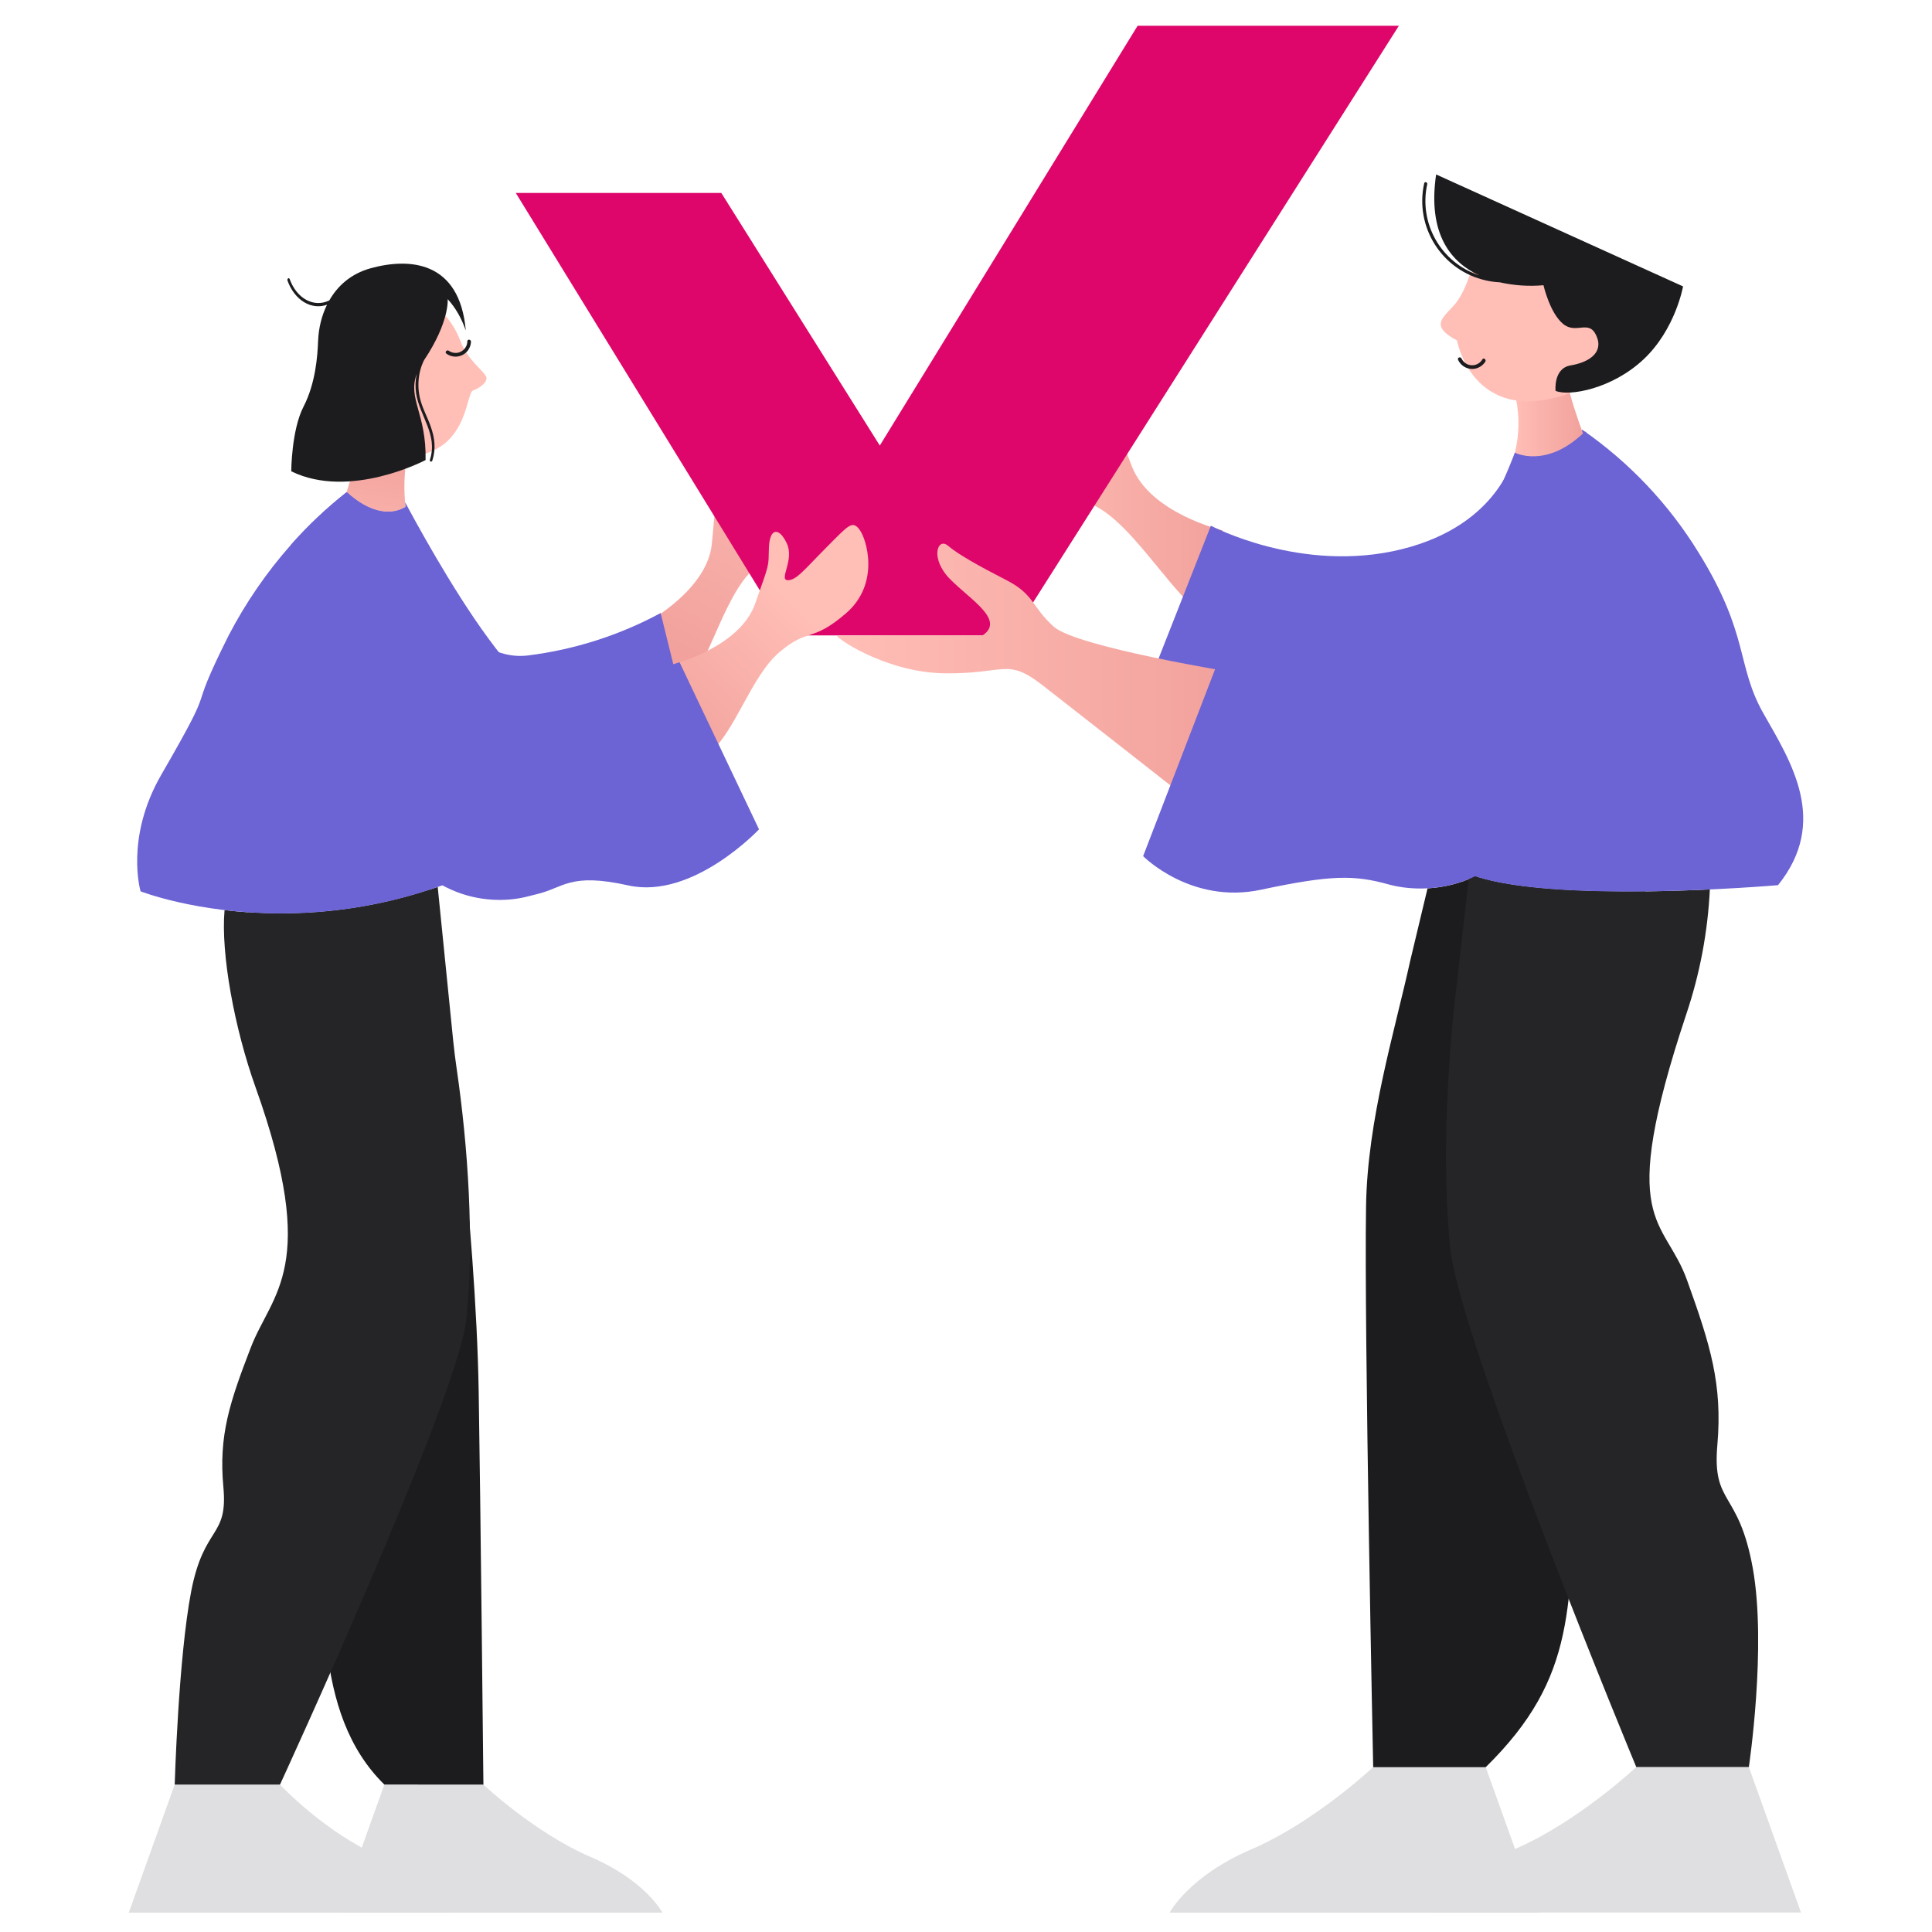
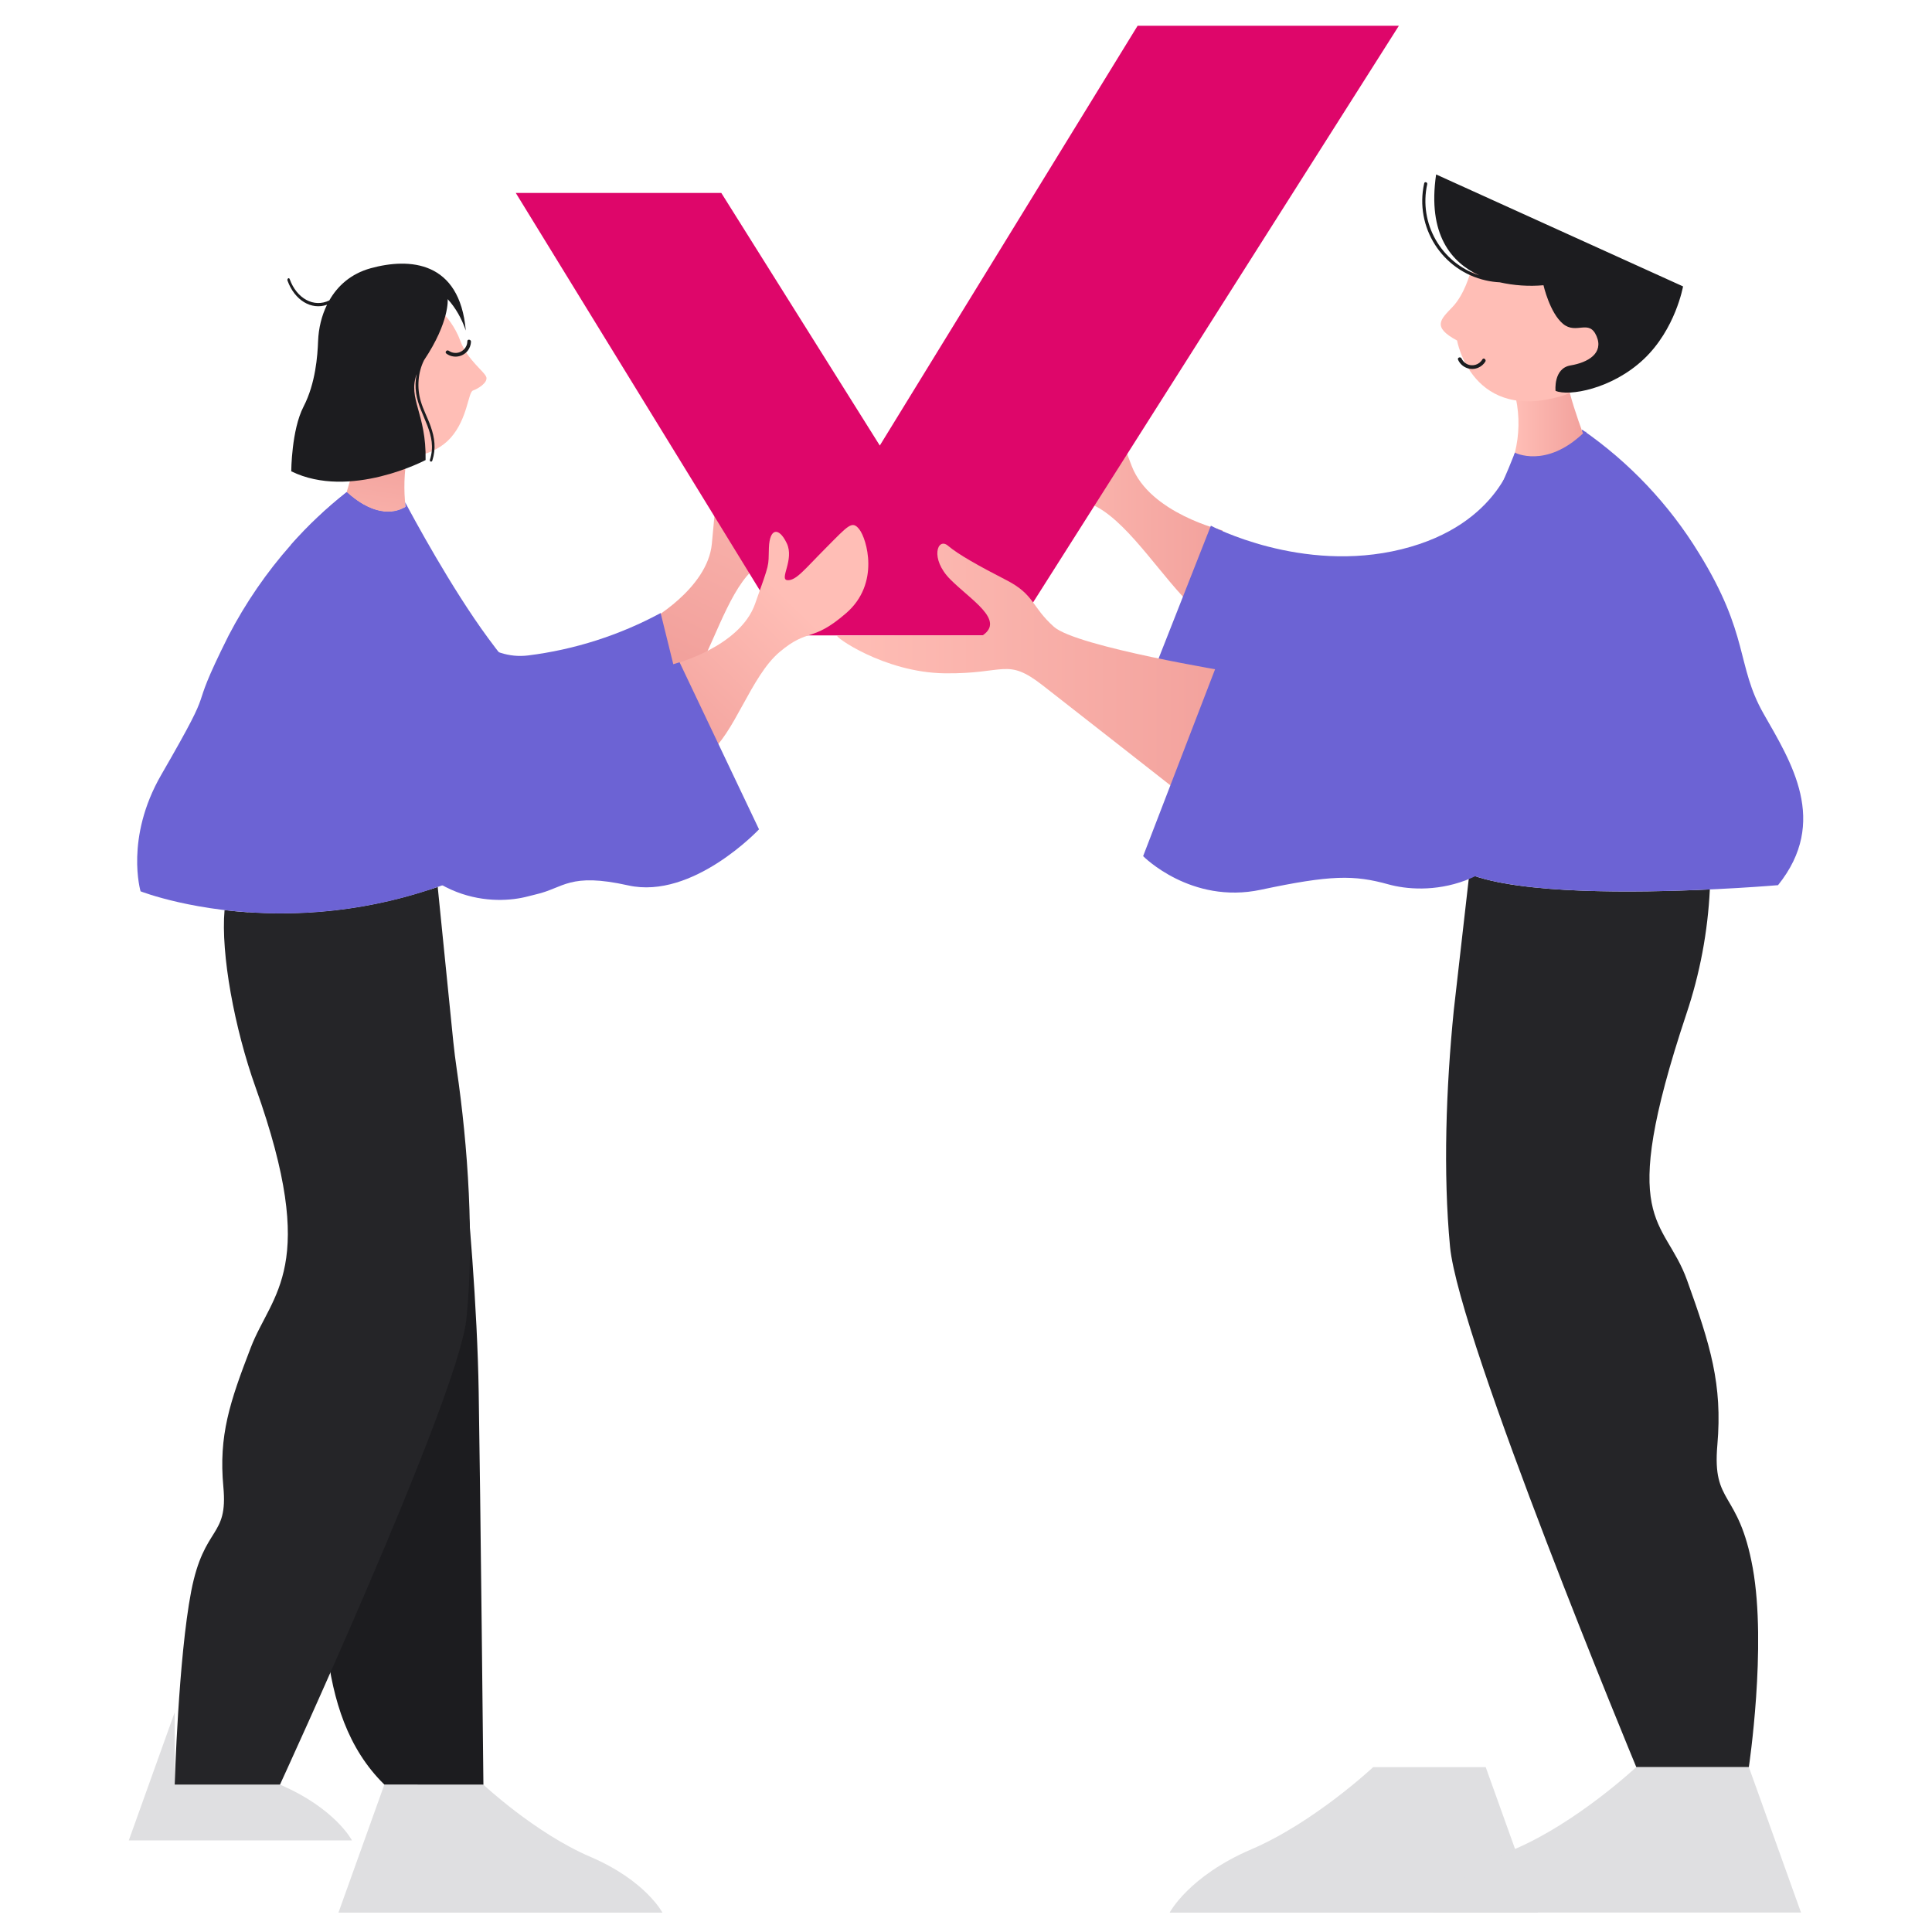
<svg xmlns="http://www.w3.org/2000/svg" width="75" height="75" fill="none" viewBox="0 0 75 75">
  <path fill="url(#paint0_linear)" d="M25.185 24.117s2.282-1.25 2.449-3.008c.166-1.758.154-1.491-.008-2.243-.162-.751.173-.888.627-.342s.044 1.441.374 1.385c.329-.056.727-.05 1.16-1.268.435-1.218.708-1.603 1.068-1.324.36.279 1.306 1.838.295 3.28-1.012 1.442-1.466.79-2.328 1.984-.863 1.193-1.441 3.313-2.244 4.27l-1.393-2.734z" />
  <path fill="url(#paint1_linear)" d="M47.463 20.59s-2.826-.66-3.53-2.5c-.705-1.84-.612-1.557-.662-2.413-.05-.856-.452-.903-.777-.18-.324.723.383 1.562.013 1.6-.37.038-.796.163-1.627-1.016-.83-1.179-1.239-1.511-1.543-1.103-.304.408-.854 2.365.664 3.612 1.519 1.247 1.811.411 3.095 1.436 1.284 1.024 2.539 3.129 3.687 3.918l.68-3.354z" />
  <path fill="#DE066A" d="M20.023 7.491L30.57 24.666h8.722L54.304 1H44.162L34.154 17.296 28.001 7.49h-7.979z" />
  <path fill="#DFDFE1" d="M57.675 68.6l2.025 5.648H45.406s.733-1.413 3.176-2.46c2.444-1.048 4.724-3.188 4.724-3.188h4.37z" />
  <path fill="#DFDFE1" d="M67.89 68.597l2.025 5.648H55.62s.733-1.413 3.176-2.46c2.444-1.047 4.724-3.188 4.724-3.188h4.369z" />
-   <path fill="#1C1C1F" d="M63.633 35.875c-1.723 7.561-1.857 6.5-1.591 11.804.267 5.305-.596 3.515-.861 9.086-.266 5.57.075 8.32-3.506 11.837h-4.368s-.355-16.986-.277-21.787c.053-3.36 1.11-6.762 1.72-9.542l.667-2.787c.643-.036 1.272-.195 1.854-.47 1.518.507 4.191.615 6.604.587-.063.414-.143.837-.242 1.272z" />
  <path fill="#252528" d="M67.89 68.597h-4.37s-6.887-16.598-7.23-20.203c-.272-2.866-.155-6.168.146-9.178l.602-5.284c1.979.783 6.451.73 9.338.596-.08 1.644-.386 3.27-.91 4.83-2.748 8.248-.86 7.857.03 10.353.896 2.495 1.375 4.02 1.172 6.378-.207 2.36.822 1.734 1.374 4.782.549 3.051-.152 7.726-.152 7.726z" />
  <path fill="#6C63D4" d="M58.808 17.572s-.517 2.79-4.4 3.75c-3.884.96-7.402-.914-7.402-.914l-2.475 6.286s1.16 1.225 3.536 1.088c2.375-.137 3.553-.475 4.604-.201 1.051.274 5.848.457 6.853-2.741s1.928-8.015 1.928-8.015-1.122 1.108-2.644.747z" />
  <path fill="url(#paint2_linear)" d="M47.814 26.09s-6.03-.98-6.902-1.759c-.873-.779-.748-1.246-1.838-1.807-1.09-.56-1.87-.997-2.275-1.34-.404-.342-.716.5.094 1.31.81.81 2.125 1.58 1.253 2.171 0 0-2.138-.009-5.642.008-.176 0 1.803 1.434 4.17 1.465 2.368.031 2.4-.623 3.802.467 1.401 1.09 5.037 3.944 5.037 3.944l2.1-3.764" />
  <path fill="#6C63D4" d="M61.426 16.684c1.825 1.264 3.367 2.895 4.526 4.789 1.969 3.185 1.442 4.353 2.508 6.23 1.068 1.875 2.549 4.187.563 6.659 0 0-9.73.843-12.344-.597l2.129-16.193s1.234.142 2.618-.888z" />
  <path fill="#6C63D4" d="M58.807 17.572s-1.357 3.594-3.126 5.947c-1.77 2.353-2.513 2.435-4.944 1.724-2.431-.711-2.897-1.006-2.897-1.006l-3.464 8.998s1.854 1.883 4.57 1.305c2.718-.577 3.619-.58 4.956-.208 1.337.371 4.526.429 6.383-3.665 1.857-4.093 2.402-7.774 1.284-13.91" />
  <path fill="url(#paint3_linear)" d="M58.848 15.472c.145.694.131 1.412-.04 2.1 0 0 1.19.625 2.644-.747 0 0-.303-.787-.525-1.615l-2.079.262z" />
  <path fill="#FFBEB6" d="M57.072 10.599s-.218.825-.679 1.31c-.46.485-.825.776.17 1.31 0 0 .582 3.275 4.197 2.11 0 0 2.765-1.164 2.353-2.304-.413-1.14-2.208-2.741-2.208-2.741l-2.208-.631-1.625.946z" />
  <path fill="#1C1C1F" d="M56.602 13.966c.135.303.49.439.792.304.11-.049.202-.129.266-.231.048-.077-.063-.168-.113-.09-.125.22-.404.296-.623.171-.082-.047-.148-.119-.188-.205-.04-.083-.174-.032-.134.051zM55.75 6.772c-.343 2.337.597 3.42 1.67 3.916-1.48-.49-2.35-2.017-2.015-3.54.015-.076-.102-.109-.118-.032-.379 1.704.696 3.392 2.4 3.771.174.04.352.063.531.072.558.125 1.131.164 1.7.114 0 0 .244 1.075.76 1.5.514.426 1.007-.2 1.298.471.291.672-.336 1.03-1.008 1.142-.672.112-.582.986-.582.986.515.224 2.195-.067 3.427-1.232 1.232-1.165 1.523-2.822 1.523-2.822L55.75 6.772z" />
  <path fill="#6C63D4" d="M26.816 28.53s-.39 1.02-2.218.99c-1.827-.03-2.366.359-3.953 1.108-.719.339-1.499.527-2.293.552-1.297.03-2.65-.464-3.43-2.08-1.2-2.486-3.34-7.315-3.623-7.956.658-.743 1.38-1.425 2.159-2.039.759.69 1.366.8 1.763.754.191.22.36.458.505.712.026.048.054.099.08.15 0 0 1.722 5.084 4.689 4.724 1.804-.225 3.551-.783 5.151-1.647l1.17 4.733z" />
  <path fill="url(#paint4_linear)" d="M26.204 25.767s2.518-.657 3.107-2.323c.59-1.665.513-1.409.538-2.177.026-.768.385-.82.692-.18.308.641-.307 1.41.026 1.435.333.026.668-.421 1.462-1.218.912-.917 1.048-1.113 1.33-.754.282.359.82 2.1-.512 3.253-1.332 1.153-1.454.557-2.58 1.505-1.128.948-1.767 3.22-2.779 3.954-1.011.733-.597-.505-.597-.505l-.687-2.99z" />
  <path fill="url(#paint5_linear)" d="M15.804 17.697c-.116.652-.136 1.317-.062 1.974 0 0-.884.708-2.285-.566l.708-2.387 1.639.979z" />
  <path fill="#FFBEB6" d="M17.775 13.003l.015.034c.003.002.003.004.004.007.028.064.054.13.08.198.271.738.96 1.199 1.008 1.409.048.21-.33.444-.52.508-.192.064-.204 1.093-.87 1.84-.626.702-1.763.894-2.597.656-.667-1.562-.885-2.722.522-3.817 1.535-1.195 1.48-1.969 1.48-1.969.373.308.674.695.878 1.134z" />
  <path fill="#1C1C1F" d="M17.328 13.727c.267.197.643.14.84-.127.07-.097.11-.213.116-.332.004-.091-.138-.115-.142-.023 0 .252-.206.457-.458.456-.095 0-.188-.03-.265-.085-.075-.052-.167.058-.09.111z" />
  <path fill="#DFDFE1" d="M14.92 69.279h3.844s2.007 1.883 4.156 2.804c2.15.922 2.795 2.165 2.795 2.165H13.139l1.781-4.97z" />
-   <path fill="#DFDFE1" d="M6.781 69.279h4.088s1.763 1.883 3.913 2.804c2.15.922 2.794 2.165 2.794 2.165H5l1.781-4.97z" />
+   <path fill="#DFDFE1" d="M6.781 69.279h4.088c2.15.922 2.794 2.165 2.794 2.165H5l1.781-4.97z" />
  <path fill="#1C1C1F" d="M18.765 69.279l-3.845-.003c-2.841-2.788-2.294-7.444-2.504-11.863-.21-4.418.102-2.666-.458-6.84-.703-5.268-.474-4.362-1.84-10.36-.353-1.447-.527-2.93-.516-4.42l.04-.377c.372.026.763.042 1.17.044 1.989.012 3.967-.299 5.856-.92.236 2.124.671 6.081.683 6.154.148.998.23 1.594.534 3.32.024.139.044.277.058.417.251 2.434.586 6.303.64 9.608.065 3.808.183 15.24.183 15.24z" />
  <path fill="#252528" d="M18.106 51.198c-.314 3.056-7.237 18.08-7.237 18.08H6.782s.142-4.918.64-7.504c.502-2.585 1.436-2.054 1.249-4.054-.186-1.998.25-3.292 1.063-5.404.811-2.117 2.687-3.114.187-10.106-.817-2.286-1.354-5.181-1.204-6.88.695.083 1.395.127 2.095.13 2.104.013 4.195-.335 6.18-1.03l.605 6.01c.039.375.081.702.133 1.063.438 3 .687 6.64.376 9.695z" />
  <path fill="#6C63D4" d="M19.202 33.495c-2.602 1.31-5.478 1.982-8.39 1.964-3.213-.016-5.355-.858-5.355-.858s-.614-2.066.8-4.518c2.367-4.097.843-1.865 2.617-5.411.661-1.27 1.475-2.456 2.425-3.528.657-.743 1.38-1.425 2.159-2.039 1.175 1.072 1.99.743 2.219.61.01.286.026.57.049.856.3 3.852 1.693 7.75 2.492 10.205l.134.404c.484 1.436.85 2.315.85 2.315z" />
  <path fill="#6C63D4" d="M29.465 32.195s-2.57 2.737-5.078 2.176c-2.29-.51-2.495.1-3.576.347-.102.025-.208.05-.319.08-1.24.33-4.194.353-5.873-3.455-1.631-3.69-2.117-6.87-1.146-12.224 1.392 1.256 2.271.553 2.271.553l-.016-.174c.31.583 1.784 3.321 3.22 5.272 1.616 2.195 2.119 2.436 4.384 1.827.374-.1.72-.197 1.04-.285 1.231-.35 2.008-.604 2.008-.604l3.085 6.487z" />
  <path fill="#1C1C1F" d="M18.082 12.832c-.237-2.716-2.194-2.83-3.688-2.42-.78.215-1.293.693-1.61 1.25-.598.293-1.266-.068-1.54-.83-.027-.073-.11-.01-.082.064.275.758.919 1.15 1.533.934-.208.422-.328.91-.347 1.413-.02.555-.095 1.635-.565 2.543-.47.907-.477 2.51-.477 2.51 2.277 1.116 5.215-.437 5.215-.437.036-1.803-.699-2.373-.345-3.338-.053.245-.06.504-.022.754.141.891.848 1.59.537 2.57-.024.076.068.108.092.034.148-.467.094-.878-.066-1.332-.116-.333-.283-.629-.383-.972-.156-.525-.109-1.119.126-1.59 1.002-1.498.919-2.373.919-2.373.302.33.542.748.703 1.22z" />
  <defs>
    <linearGradient id="paint0_linear" x1="31.2" x2="26.494" y1="15.731" y2="25.488" gradientUnits="userSpaceOnUse">
      <stop stop-color="#FFBEB6" />
      <stop offset=".593" stop-color="#F7ADA7" />
      <stop offset="1" stop-color="#F2A19C" />
    </linearGradient>
    <linearGradient id="paint1_linear" x1="38.985" x2="47.463" y1="19.377" y2="19.377" gradientUnits="userSpaceOnUse">
      <stop stop-color="#FFBEB6" />
      <stop offset="1" stop-color="#F2A19C" />
    </linearGradient>
    <linearGradient id="paint2_linear" x1="32.493" x2="47.814" y1="25.827" y2="25.827" gradientUnits="userSpaceOnUse">
      <stop stop-color="#FFBEB6" />
      <stop offset="1" stop-color="#F2A19C" />
    </linearGradient>
    <linearGradient id="paint3_linear" x1="58.808" x2="61.452" y1="16.462" y2="16.462" gradientUnits="userSpaceOnUse">
      <stop stop-color="#FFBEB6" />
      <stop offset="1" stop-color="#F2A19C" />
    </linearGradient>
    <linearGradient id="paint4_linear" x1="30.554" x2="25.365" y1="23.158" y2="28.521" gradientUnits="userSpaceOnUse">
      <stop stop-color="#FFBEB6" />
      <stop offset="1" stop-color="#F2A19C" />
    </linearGradient>
    <linearGradient id="paint5_linear" x1="14.112" x2="14.912" y1="22.527" y2="17.385" gradientUnits="userSpaceOnUse">
      <stop stop-color="#FFBEB6" />
      <stop offset="1" stop-color="#F2A19C" />
    </linearGradient>
  </defs>
</svg>